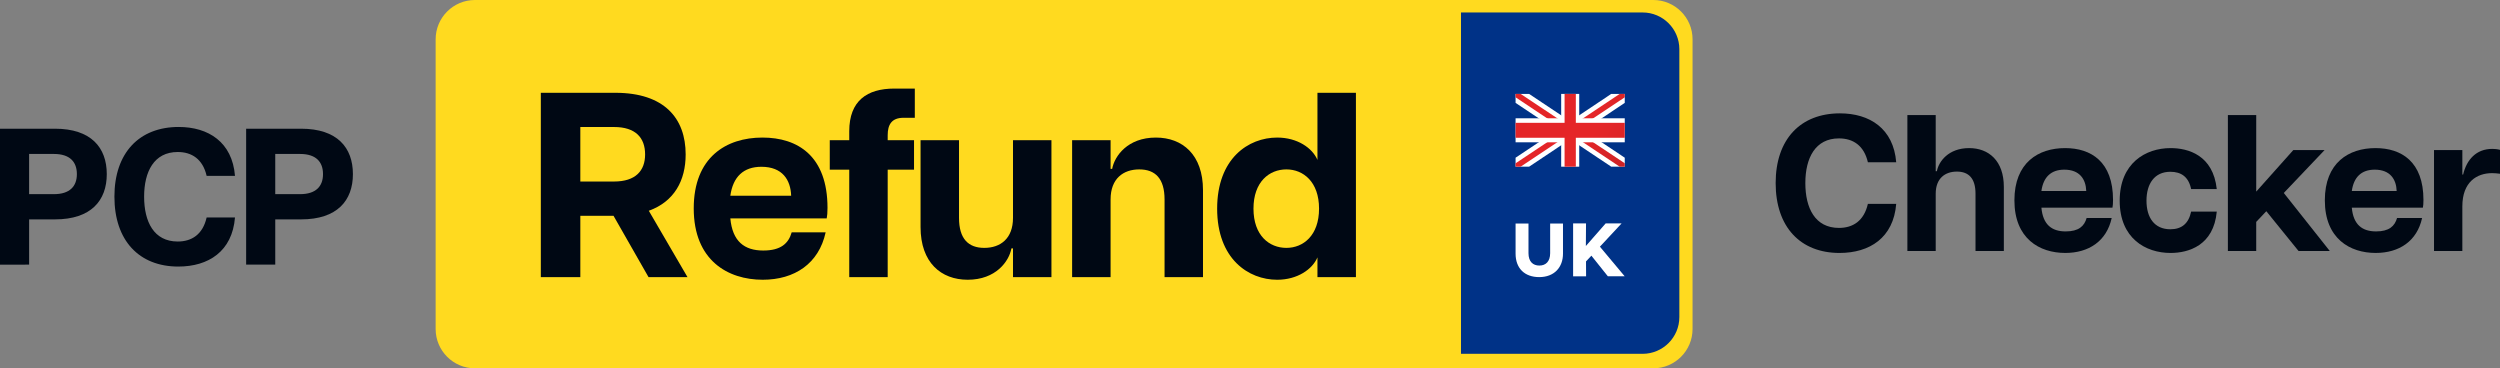
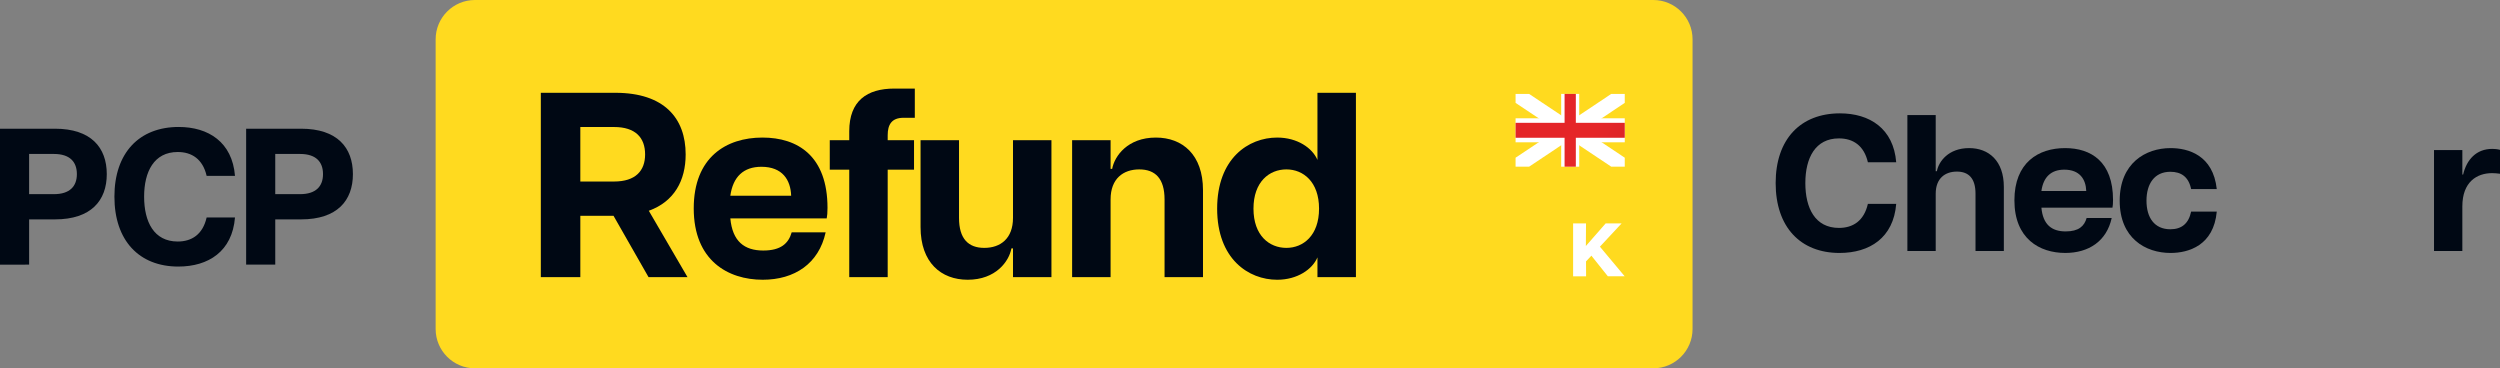
<svg xmlns="http://www.w3.org/2000/svg" xmlns:xlink="http://www.w3.org/1999/xlink" id="uuid-1c8d13bd-34fc-421f-aef4-ef3dfef20df5" width="190.237mm" height="28.027mm" viewBox="0 0 539.255 79.446">
  <rect x="0" y="0" width="539.255" height="79.446" fill="#808080" stroke="none" />
  <defs>
    <style>.uuid-a6fbb692-f9e3-4b0e-91a6-b4b484f3bf26{fill:#ffda1f;}.uuid-9eab6f97-0675-4136-8b52-529af0e7f0c8,.uuid-547fe2dd-35fa-4f2d-aa14-8042fb030fa4{fill:#fff;}.uuid-547fe2dd-35fa-4f2d-aa14-8042fb030fa4,.uuid-540d8771-187d-45a7-bb59-bd61a8bc1204{fill-rule:evenodd;}.uuid-a153b91f-158e-45ce-8bea-8b3cde28659c{fill:#003287;}.uuid-1a8fdc88-b796-4ef8-91b5-8dfb41ae151c{fill:url(#uuid-95c3101c-c20b-4db3-a2c6-2400da4302c9);}.uuid-ed10d18a-5993-4a93-94cf-984ff8dbb3a3{fill:#000814;}.uuid-540d8771-187d-45a7-bb59-bd61a8bc1204{fill:url(#uuid-7e644ceb-4081-4035-b36c-0e646b23f497);}</style>
    <linearGradient id="uuid-95c3101c-c20b-4db3-a2c6-2400da4302c9" x1="297.924" y1="1963.556" x2="379.459" y2="2008.752" gradientTransform="translate(0 -1958.048)" gradientUnits="userSpaceOnUse">
      <stop offset="0" stop-color="#e12126" />
      <stop offset=".24" stop-color="#e12126" />
      <stop offset=".53" stop-color="#e52628" />
      <stop offset=".76" stop-color="#b82024" />
      <stop offset="1" stop-color="#e12126" />
    </linearGradient>
    <linearGradient id="uuid-7e644ceb-4081-4035-b36c-0e646b23f497" x1="270.962" y1="1948.606" x2="406.419" y2="2023.692" xlink:href="#uuid-95c3101c-c20b-4db3-a2c6-2400da4302c9" />
  </defs>
  <path class="uuid-a6fbb692-f9e3-4b0e-91a6-b4b484f3bf26" d="M102.445,0h254.173c4.675,0,8.47,3.795,8.47,8.47v62.5c0,4.678-3.798,8.476-8.476,8.476H102.445c-4.678,0-8.476-3.798-8.476-8.476V8.476c0-4.678,3.798-8.476,8.476-8.476Z" />
-   <path class="uuid-a153b91f-158e-45ce-8bea-8b3cde28659c" d="M315.138,2.69h39.174c4.375,0,7.926,3.552,7.926,7.926v57.778c0,4.375-3.552,7.926-7.926,7.926h-39.174V2.69h0Z" />
  <polygon class="uuid-9eab6f97-0675-4136-8b52-529af0e7f0c8" points="350.463 34.017 341.603 28.105 350.463 22.193 350.463 20.255 347.547 20.255 338.688 26.167 329.828 20.255 326.913 20.255 326.913 22.193 335.772 28.105 326.913 34.017 326.913 35.955 329.828 35.955 338.688 30.043 347.547 35.955 350.463 35.955 350.463 34.017" />
-   <polygon class="uuid-1a8fdc88-b796-4ef8-91b5-8dfb41ae151c" points="350.463 35.222 339.779 28.105 350.463 20.988 350.463 20.255 349.371 20.255 338.688 27.372 328.004 20.255 326.913 20.255 326.913 20.988 337.597 28.105 326.913 35.222 326.913 35.955 328.004 35.955 338.688 28.838 349.371 35.955 350.463 35.955 350.463 35.222" />
  <polygon class="uuid-547fe2dd-35fa-4f2d-aa14-8042fb030fa4" points="336.75 20.255 338.688 20.255 340.642 20.255 340.642 25.515 350.463 25.515 350.463 30.694 340.642 30.694 340.642 35.955 338.688 35.955 336.75 35.955 336.75 30.694 326.913 30.694 326.913 25.515 336.75 25.515 336.75 20.255" />
  <polygon class="uuid-540d8771-187d-45a7-bb59-bd61a8bc1204" points="339.909 20.255 339.909 26.493 350.463 26.493 350.463 29.717 339.909 29.717 339.909 35.955 338.688 35.955 337.483 35.955 337.483 29.717 326.913 29.717 326.913 26.493 337.483 26.493 337.483 20.255 338.688 20.255 339.909 20.255" />
-   <path class="uuid-9eab6f97-0675-4136-8b52-529af0e7f0c8" d="M329.698,54.609c0,1.824.961,2.671,2.345,2.671s2.329-.879,2.329-2.671v-6.4h2.769v6.498c0,2.948-1.873,5.065-5.13,5.065-3.143,0-5.098-1.889-5.098-5.065v-6.498h2.785v6.4Z" />
  <path class="uuid-9eab6f97-0675-4136-8b52-529af0e7f0c8" d="M343.264,55.147l-1.156,1.238.016,3.225h-2.801v-11.417h2.785l-.033,4.87,4.267-4.87h3.436l-4.674,5.016,5.342,6.384h-3.632l-3.55-4.446Z" />
  <path class="uuid-ed10d18a-5993-4a93-94cf-984ff8dbb3a3" d="M116.657,20.015h16.076c10.564,0,15.165,5.508,15.165,13.292,0,5.619-2.442,10.165-7.95,12.155l8.347,14.314h-8.405l-7.554-13.234h-7.157v13.234h-8.522V20.015ZM132.449,39.154c4.656,0,6.702-2.328,6.702-5.847,0-3.583-2.045-5.911-6.702-5.911h-7.271v11.758h7.271Z" />
  <path class="uuid-ed10d18a-5993-4a93-94cf-984ff8dbb3a3" d="M149.64,44.948c0-11.017,6.985-15.276,14.824-15.276,7.612,0,14.031,3.974,14.031,15.165,0,1.079-.058,1.646-.172,2.27h-20.788c.455,4.942,3.011,6.932,7.098,6.932,3.807,0,5.453-1.535,6.136-3.921h7.326c-1.476,6.757-6.702,10.223-13.575,10.223-7.495,0-14.88-4.149-14.88-15.393ZM170.655,42.223c-.114-3.408-1.873-6.249-6.419-6.249-3.863,0-6.133,2.159-6.702,6.249h13.12Z" />
  <path class="uuid-ed10d18a-5993-4a93-94cf-984ff8dbb3a3" d="M192.898,19.105h4.429v6.302h-2.442c-2.556,0-3.408,1.482-3.408,3.752v1.079h5.68v6.36h-5.68v23.177h-8.292v-23.177h-4.204v-6.36h4.204v-1.931c0-6.588,3.863-9.202,9.713-9.202Z" />
  <path class="uuid-ed10d18a-5993-4a93-94cf-984ff8dbb3a3" d="M212.315,53.468c3.463,0,6.191-1.984,6.191-6.471v-16.758h8.292v29.537h-8.292v-6.191h-.341c-.511,2.783-3.352,6.757-9.43,6.757-5.736,0-10.168-3.694-10.168-11.361v-18.742h8.295v16.758c0,4.487,1.987,6.471,5.453,6.471Z" />
  <path class="uuid-ed10d18a-5993-4a93-94cf-984ff8dbb3a3" d="M245.747,36.54c-3.466,0-6.191,1.99-6.191,6.477v16.758h-8.298v-29.537h8.298v6.191h.338c.513-2.783,3.349-6.757,9.43-6.757,5.736,0,10.165,3.688,10.165,11.355v18.748h-8.292v-16.758c0-4.487-1.984-6.477-5.45-6.477Z" />
  <path class="uuid-ed10d18a-5993-4a93-94cf-984ff8dbb3a3" d="M262.541,45.007c0-10.848,6.757-15.335,12.948-15.335,4.376,0,7.609,2.27,8.688,4.826v-14.483h8.298v39.761h-8.298v-4.26c-1.079,2.556-4.312,4.826-8.688,4.826-6.191,0-12.948-4.487-12.948-15.335ZM277.479,53.468c3.635,0,7.043-2.667,7.043-8.461s-3.408-8.467-7.043-8.467c-3.694,0-7.101,2.672-7.101,8.467s3.408,8.461,7.101,8.461Z" />
  <path class="uuid-ed10d18a-5993-4a93-94cf-984ff8dbb3a3" d="M0,27.761h11.85c7.792,0,11.182,4.065,11.182,9.801,0,5.695-3.39,9.76-11.182,9.76h-5.569v9.76H0v-29.32ZM11.642,41.878c3.434,0,4.941-1.719,4.941-4.317,0-2.639-1.507-4.351-4.941-4.351h-5.361v8.668h5.361Z" />
  <path class="uuid-ed10d18a-5993-4a93-94cf-984ff8dbb3a3" d="M24.679,42.424c0-9.466,5.361-15.038,13.865-15.038,6.407,0,11.557,3.267,12.143,10.551h-6.114c-.839-3.642-3.226-5.149-6.24-5.149-5.108,0-7.246,4.228-7.246,9.637,0,5.402,2.097,9.671,7.246,9.671,3.014,0,5.402-1.507,6.24-5.19h6.114c-.587,7.325-5.736,10.592-12.228,10.592-8.419,0-13.78-5.572-13.78-15.072Z" />
  <path class="uuid-ed10d18a-5993-4a93-94cf-984ff8dbb3a3" d="M53.091,27.761h11.85c7.792,0,11.182,4.065,11.182,9.801,0,5.695-3.39,9.76-11.182,9.76h-5.569v9.76h-6.281v-29.32ZM64.733,41.878c3.434,0,4.941-1.719,4.941-4.317,0-2.639-1.507-4.351-4.941-4.351h-5.361v8.668h5.361Z" />
  <path class="uuid-ed10d18a-5993-4a93-94cf-984ff8dbb3a3" d="M383.013,39.488c0-9.466,5.361-15.038,13.865-15.038,6.404,0,11.553,3.267,12.14,10.551h-6.111c-.839-3.642-3.226-5.149-6.24-5.149-5.108,0-7.25,4.228-7.25,9.637,0,5.402,2.101,9.671,7.25,9.671,3.014,0,5.402-1.507,6.24-5.19h6.111c-.587,7.325-5.736,10.592-12.228,10.592-8.416,0-13.777-5.572-13.777-15.072Z" />
  <path class="uuid-ed10d18a-5993-4a93-94cf-984ff8dbb3a3" d="M422.099,37.012c-2.551,0-4.563,1.466-4.563,4.774v12.358h-6.111v-29.32h6.111v12.106h.252c.375-2.053,2.469-4.986,6.95-4.986,4.228,0,7.495,2.721,7.495,8.375v13.824h-6.111v-12.358c0-3.308-1.466-4.774-4.024-4.774Z" />
  <path class="uuid-ed10d18a-5993-4a93-94cf-984ff8dbb3a3" d="M434.512,43.212c0-8.123,5.149-11.267,10.933-11.267,5.613,0,10.339,2.933,10.339,11.185,0,.791-.041,1.214-.123,1.671h-15.325c.334,3.649,2.217,5.115,5.231,5.115,2.81,0,4.024-1.132,4.522-2.892h5.408c-1.091,4.986-4.945,7.536-10.012,7.536-5.531,0-10.974-3.055-10.974-11.349ZM450.007,41.2c-.082-2.51-1.384-4.604-4.733-4.604-2.844,0-4.522,1.589-4.938,4.604h9.671Z" />
  <path class="uuid-ed10d18a-5993-4a93-94cf-984ff8dbb3a3" d="M457.223,43.294c0-8.123,5.606-11.349,10.967-11.349,3.812,0,9.173,1.507,9.971,8.839h-5.531c-.546-2.639-2.135-3.731-4.481-3.731-3.471,0-5.149,2.639-5.149,6.24s1.678,6.159,5.149,6.159c2.428,0,3.935-1.214,4.481-3.812h5.531c-.668,7.332-6.118,8.921-9.971,8.921-5.361,0-10.967-3.137-10.967-11.267Z" />
-   <path class="uuid-ed10d18a-5993-4a93-94cf-984ff8dbb3a3" d="M480.561,24.825h6.111v16.505l8-8.962h6.745l-8.798,9.255,9.923,12.522h-6.738l-6.957-8.587-2.176,2.305v6.281h-6.111v-29.32Z" />
-   <path class="uuid-ed10d18a-5993-4a93-94cf-984ff8dbb3a3" d="M501.472,43.212c0-8.123,5.149-11.267,10.926-11.267,5.613,0,10.346,2.933,10.346,11.185,0,.791-.041,1.214-.123,1.671h-15.332c.334,3.649,2.223,5.115,5.238,5.115,2.803,0,4.017-1.132,4.522-2.892h5.402c-1.091,4.986-4.945,7.536-10.012,7.536-5.524,0-10.967-3.055-10.967-11.349ZM516.967,41.2c-.089-2.51-1.384-4.604-4.733-4.604-2.851,0-4.522,1.589-4.945,4.604h9.678Z" />
  <path class="uuid-ed10d18a-5993-4a93-94cf-984ff8dbb3a3" d="M525.022,32.368h6.111v5.272h.171c.75-3.178,2.803-5.524,6.281-5.524.498,0,1.043.041,1.671.205v5.156c-.668-.082-1.173-.13-1.712-.13-3.267,0-6.411,1.889-6.411,7.161v9.637h-6.111v-21.777Z" />
</svg>